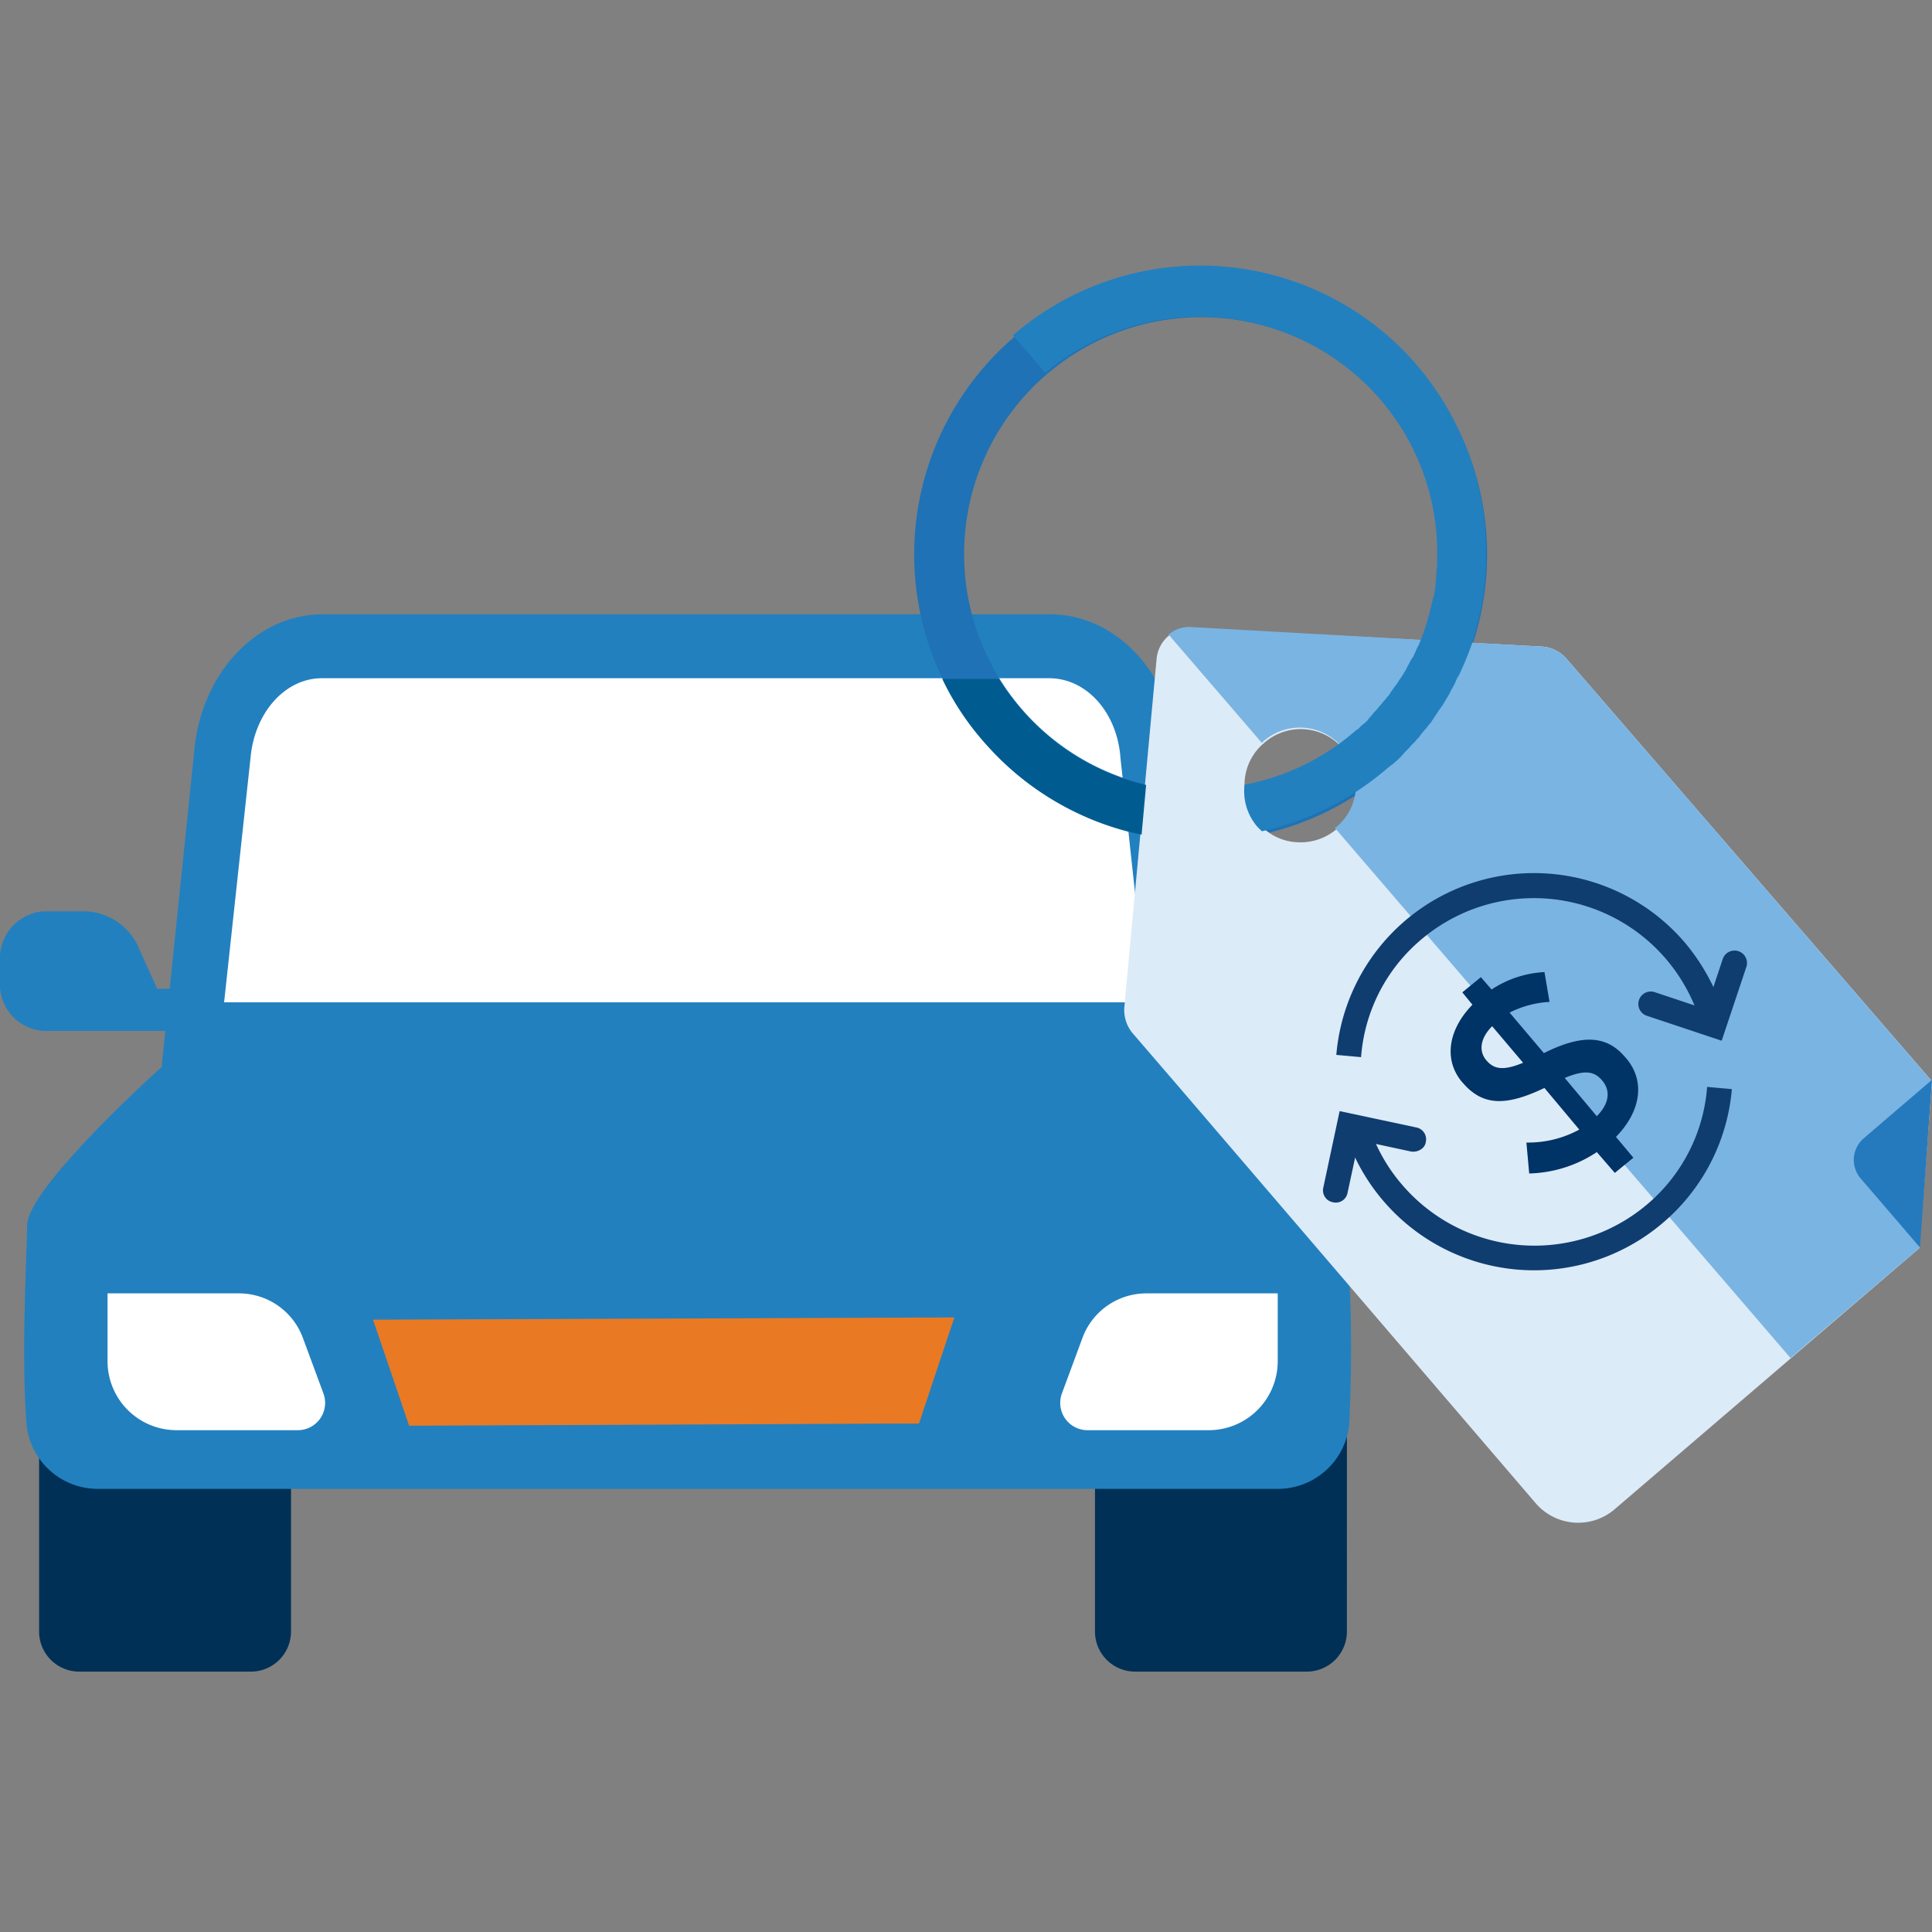
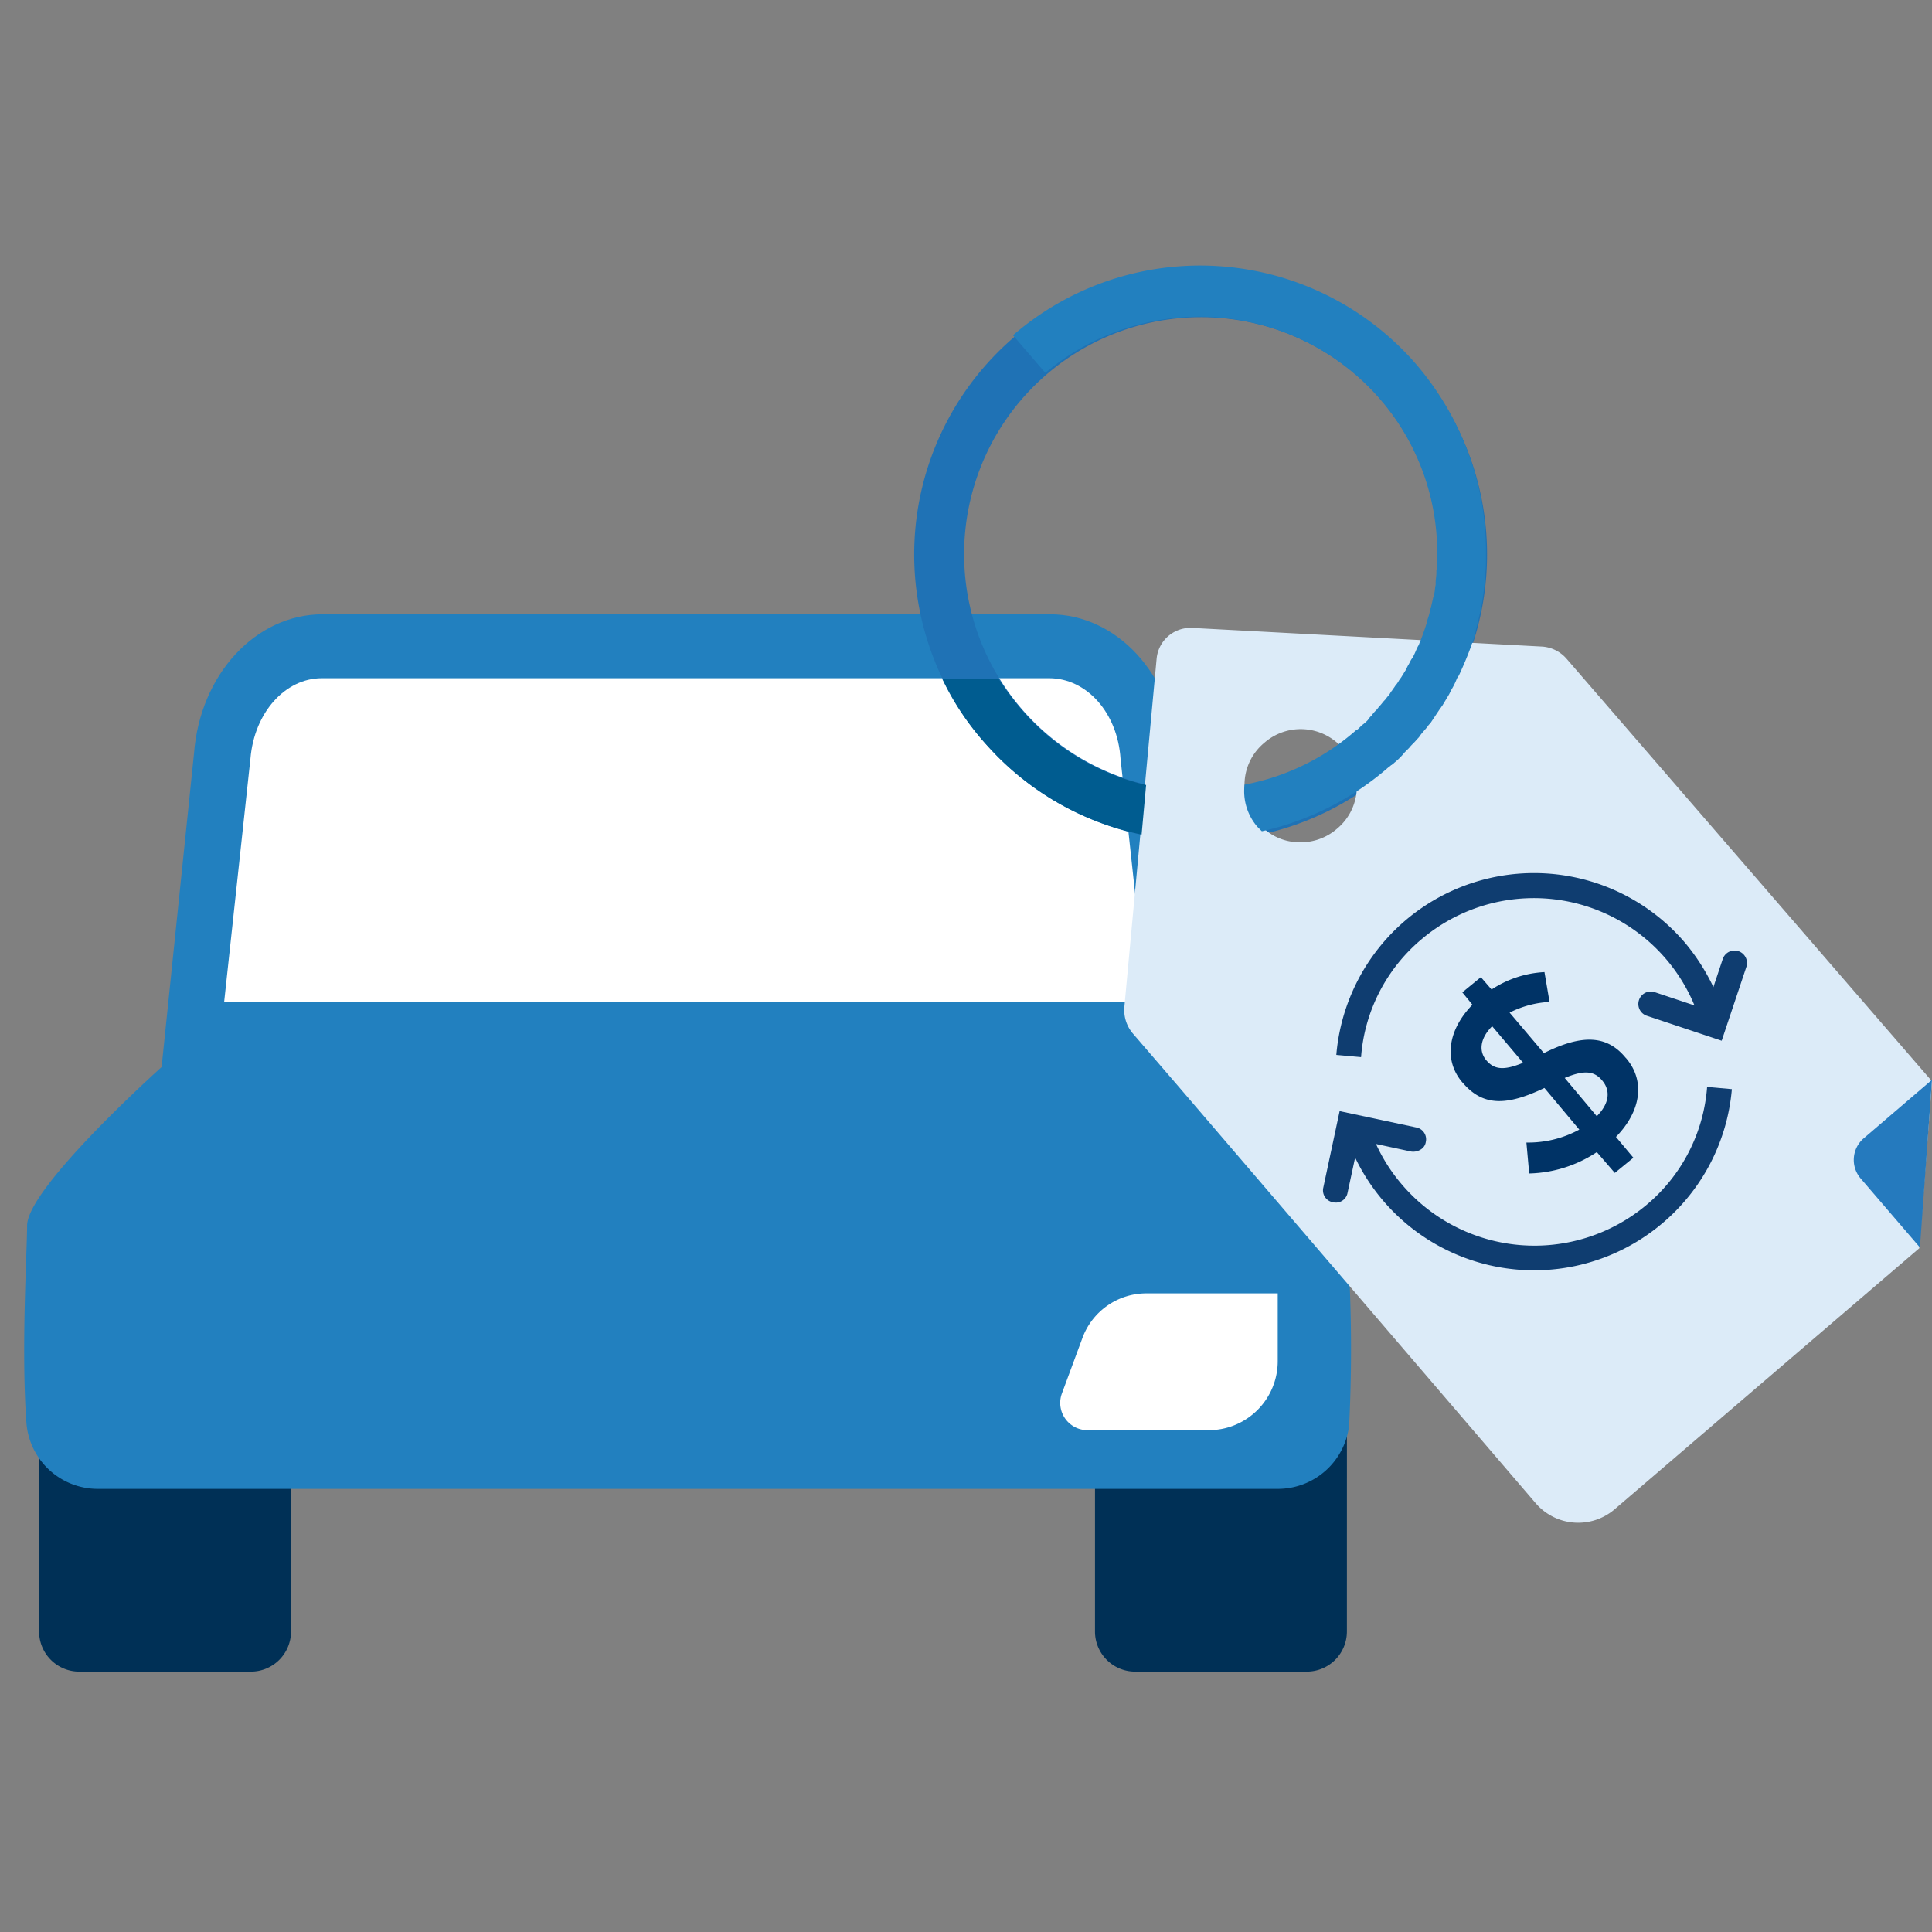
<svg xmlns="http://www.w3.org/2000/svg" viewBox="0 0 80 80">
  <rect x="0" y="0" width="80" height="80" fill="#808080" stroke="none" />
  <defs>
    <style>
      .cls-1 {
        clip-path: url(#clip-car-money-tag-arrows);
      }

      .cls-2 {
        fill: #003056;
      }

      .cls-3 {
        fill: #2280bf;
      }

      .cls-4 {
        fill: #fff;
      }

      .cls-5 {
        fill: #ea7923;
      }

      .cls-6 {
        fill: #1f72b5;
      }

      .cls-7 {
        fill: #dcebf8;
      }

      .cls-8 {
        fill: #7ab4e2;
      }

      .cls-9 {
        fill: #257abe;
      }

      .cls-10 {
        fill: #005c90;
      }

      .cls-11 {
        fill: #036;
      }

      .cls-12 {
        fill: #0f3d70;
      }
    </style>
    <clipPath id="clip-car-money-tag-arrows">
      <rect width="80" height="80" />
    </clipPath>
  </defs>
  <g id="car-money-tag-arrows" class="cls-1">
    <g id="Group_5402" data-name="Group 5402" transform="translate(-188 -1102.05)">
      <g id="Group_5388" data-name="Group 5388" transform="translate(188 1113.05)">
        <g id="Group_5374" data-name="Group 5374" transform="translate(0 14.436)">
          <path id="Path_2730" data-name="Path 2730" class="cls-2" d="M15.532,154.1H5.1v8.5a1.661,1.661,0,0,0,1.65,1.65h7.131a1.661,1.661,0,0,0,1.65-1.65Z" transform="translate(-3.481 -120.468)" />
          <path id="Path_2731" data-name="Path 2731" class="cls-2" d="M155.932,154.1H145.5v8.5a1.661,1.661,0,0,0,1.65,1.65h7.131a1.661,1.661,0,0,0,1.65-1.65Z" transform="translate(-100.159 -120.468)" />
          <path id="Path_2732" data-name="Path 2732" class="cls-3" d="M58.177,46.1H28.064c-2.772,0-5.076,2.491-5.325,5.761L21.4,64.815H64.81L63.471,51.861C63.253,48.591,60.948,46.1,58.177,46.1Z" transform="translate(-14.705 -46.1)" />
          <path id="Path_2733" data-name="Path 2733" class="cls-4" d="M29.7,68.021l1.09-10.089c.156-1.9,1.432-3.332,2.958-3.332H63.861c1.557,0,2.834,1.432,2.958,3.332l1.09,10.089Z" transform="translate(-20.42 -51.953)" />
          <path id="Path_2734" data-name="Path 2734" class="cls-3" d="M52.217,103.446l-3.55-1.246H12.389l-3.55,1.246s-5.605,5.014-5.605,6.6c0,1.059-.249,5.045-.031,8.128a2.964,2.964,0,0,0,2.958,2.771H55.02a2.971,2.971,0,0,0,2.958-2.647,63.715,63.715,0,0,0-.125-8.221C57.823,108.459,52.217,103.446,52.217,103.446Z" transform="translate(-2.112 -84.73)" />
-           <path id="Path_2735" data-name="Path 2735" class="cls-3" d="M7.561,88.807H6.408l-.716-1.588A2.52,2.52,0,0,0,3.45,85.6H1.675A1.96,1.96,0,0,0-.1,87.686v.779a1.939,1.939,0,0,0,1.775,2.086H7.934Z" transform="translate(0.1 -73.3)" />
          <path id="Path_2736" data-name="Path 2736" class="cls-3" d="M157.674,89.007h1.152l.716-1.588a2.52,2.52,0,0,1,2.242-1.619h1.775a1.96,1.96,0,0,1,1.775,2.086v.779a1.96,1.96,0,0,1-1.775,2.086H157.3Z" transform="translate(-108.285 -73.437)" />
-           <path id="Path_2737" data-name="Path 2737" class="cls-5" d="M73.572,139.6l-24.072.093,1.495,4.391,21.113-.093Z" transform="translate(-34.054 -110.484)" />
-           <path id="Path_2738" data-name="Path 2738" class="cls-4" d="M19.65,136.4H14.2v2.8a2.857,2.857,0,0,0,2.865,2.865h5.014a1.13,1.13,0,0,0,1.059-1.526l-.841-2.273A2.82,2.82,0,0,0,19.65,136.4Z" transform="translate(-9.747 -108.28)" />
          <path id="Path_2739" data-name="Path 2739" class="cls-4" d="M144.426,136.4h5.45v2.8a2.857,2.857,0,0,1-2.865,2.865H142a1.13,1.13,0,0,1-1.059-1.526l.841-2.273A2.82,2.82,0,0,1,144.426,136.4Z" transform="translate(-96.968 -108.28)" />
        </g>
        <path id="Path_2740" data-name="Path 2740" class="cls-6" d="M125.368,3.076a11.861,11.861,0,1,0,16.754.841A11.865,11.865,0,0,0,125.368,3.076Zm14.543,16.068A9.811,9.811,0,1,1,140.6,5.256,9.8,9.8,0,0,1,139.911,19.144Z" transform="translate(-83.609 0.088)" />
        <g id="Group_5375" data-name="Group 5375" transform="translate(46.55 14.996)">
          <path id="Path_2741" data-name="Path 2741" class="cls-7" d="M167.7,49.174a1.469,1.469,0,0,0-1-.5L152.192,47.9a1.407,1.407,0,0,0-1.464,1.277L149.39,63.623a1.5,1.5,0,0,0,.343,1.059l1.931,2.242h0l14.761,17.221a2.319,2.319,0,0,0,3.27.249l12.612-10.806.529-6.913ZM154.372,54.25a2.265,2.265,0,0,1,.81-1.588,2.292,2.292,0,0,1,3.27.249,2.426,2.426,0,0,1,.561,1.713,2.265,2.265,0,0,1-.81,1.588,2.3,2.3,0,0,1-1.682.561,2.208,2.208,0,0,1-1.588-.81h0A2.426,2.426,0,0,1,154.372,54.25Z" transform="translate(-149.385 -47.896)" />
        </g>
-         <path id="Path_2742" data-name="Path 2742" class="cls-8" d="M171.773,49.1a1.469,1.469,0,0,0-1-.5l-14.511-.81a1.3,1.3,0,0,0-.965.311l3.861,4.484.062-.062a2.292,2.292,0,0,1,3.27.249,2.426,2.426,0,0,1,.561,1.713,2.265,2.265,0,0,1-.81,1.588c-.031,0-.031.031-.062.031l18.871,21.954h0l5.325-4.546.529-6.913Z" transform="translate(-106.908 -32.824)" />
        <path id="Path_2743" data-name="Path 2743" class="cls-9" d="M249.143,114.944l-2.46-2.865a1.178,1.178,0,0,1,.125-1.65L249.642,108Z" transform="translate(-169.642 -74.288)" />
        <path id="Path_2744" data-name="Path 2744" class="cls-3" d="M149.641,5.084a9.758,9.758,0,0,1,2.522,6.29v.561a2.057,2.057,0,0,1-.031.436v.093c0,.125-.031.28-.031.4v.093c-.031.125-.031.28-.062.4a.114.114,0,0,1-.031.093c-.031.125-.062.28-.093.4a.114.114,0,0,1-.031.093,2.594,2.594,0,0,1-.125.467v.031a8.8,8.8,0,0,1-.343.965c0,.031-.031.062-.062.125-.062.125-.093.218-.156.343a.682.682,0,0,1-.093.156c-.062.093-.093.187-.156.28l-.093.187c-.062.093-.093.156-.156.249-.031.062-.093.125-.125.187a1.319,1.319,0,0,1-.156.218c-.031.062-.093.125-.125.187-.062.062-.093.156-.156.218s-.093.125-.156.187-.125.156-.187.218-.093.125-.156.187a1.355,1.355,0,0,0-.187.218.826.826,0,0,0-.156.187,1.559,1.559,0,0,1-.249.218l-.125.125c-.031.031-.062.062-.093.062a9.7,9.7,0,0,1-4.64,2.273,2.254,2.254,0,0,0,.529,1.744l.187.187a11.932,11.932,0,0,0,5.169-2.585h0c.062-.062.125-.093.187-.156.031,0,.031-.031.062-.031l.062-.062a2.886,2.886,0,0,0,.436-.436l.187-.187c.093-.125.218-.218.311-.343a.826.826,0,0,0,.156-.187c.093-.125.218-.249.311-.374.031-.062.093-.093.125-.156l.374-.561c.031-.031.062-.093.093-.125l.28-.467.093-.187a2.85,2.85,0,0,0,.218-.436.68.68,0,0,1,.093-.156c.187-.4.374-.841.529-1.277,0-.031.031-.062.031-.093a3.765,3.765,0,0,0,.156-.561c0-.031.031-.093.031-.125.062-.218.093-.436.156-.623v-.031a10.586,10.586,0,0,0,.187-1.432v-.062a5.045,5.045,0,0,0,.031-.685v-.031a12.474,12.474,0,0,0-.156-2.149h0a12.04,12.04,0,0,0-2.9-6.01A11.839,11.839,0,0,0,134.6,2.624l1.339,1.557A9.916,9.916,0,0,1,149.641,5.084Z" transform="translate(-92.654 0.259)" />
        <g id="Group_5376" data-name="Group 5376" transform="translate(39.019 17.114)">
          <path id="Path_2745" data-name="Path 2745" class="cls-10" d="M133.452,61.146l.187-2.055h0a9.7,9.7,0,0,1-5.014-2.958,11.6,11.6,0,0,1-1.09-1.432H125.2a11.135,11.135,0,0,0,1.9,2.8,11.8,11.8,0,0,0,6.353,3.643Z" transform="translate(-125.2 -54.7)" />
        </g>
      </g>
      <g id="Group_5401" data-name="Group 5401" transform="translate(242.785 1138.194)">
        <path id="Path_2746" data-name="Path 2746" class="cls-11" d="M195.985,93.254l-1.421-1.677a4.134,4.134,0,0,1,1.654-.443l-.21-1.235a4.372,4.372,0,0,0-2.19.722l-.443-.512-.769.629.419.512c-1,1.025-1.211,2.283-.419,3.214l.023.023c.839.978,1.817.955,3.377.21l1.444,1.724a4.418,4.418,0,0,1-2.19.536l.116,1.281a5.285,5.285,0,0,0,2.8-.885l.745.862.769-.629-.722-.862c1.025-1.048,1.235-2.306.419-3.261l-.023-.023C198.594,92.509,197.569,92.462,195.985,93.254Zm-.862.4c-.839.349-1.211.256-1.514-.093h0c-.326-.373-.279-.908.233-1.421Zm3.284.745c.349.419.28.955-.233,1.467l-1.328-1.584c.839-.349,1.235-.28,1.561.116Z" transform="translate(-186.84 -85.791)" />
        <g id="Group_5386" data-name="Group 5386">
          <g id="Group_5383" data-name="Group 5383" transform="translate(0.55)">
            <g id="Group_5382" data-name="Group 5382">
              <path id="Path_2750" data-name="Path 2750" class="cls-12" d="M185.287,86.781a8.217,8.217,0,0,1-13.16-3.89l.978-.3a7.081,7.081,0,0,0,1.4,2.562,7.218,7.218,0,0,0,10.132.862,7.049,7.049,0,0,0,2.516-4.892l1.025.093A8.18,8.18,0,0,1,185.287,86.781Zm2.655-8.362-1,.256A7.2,7.2,0,0,0,175.34,75a7.049,7.049,0,0,0-2.516,4.891l-1.025-.093a8.216,8.216,0,0,1,14.465-4.612A8.607,8.607,0,0,1,187.942,78.419Z" transform="translate(-171.8 -72.261)" />
            </g>
          </g>
          <g id="Group_5384" data-name="Group 5384" transform="translate(13.077 3.195)">
            <path id="Path_2751" data-name="Path 2751" class="cls-12" d="M229.006,89.732l-3.075-1.025a.516.516,0,1,1,.326-.978l2.1.7.7-2.1a.516.516,0,0,1,.978.326Z" transform="translate(-225.577 -85.977)" />
          </g>
          <g id="Group_5385" data-name="Group 5385" transform="translate(0 9.862)">
            <path id="Path_2752" data-name="Path 2752" class="cls-12" d="M173.528,116.161a.584.584,0,0,1-.443.116l-2.166-.466-.466,2.166a.494.494,0,0,1-.606.4.5.5,0,0,1-.4-.606l.676-3.168,3.168.675a.5.5,0,0,1,.4.606A.432.432,0,0,1,173.528,116.161Z" transform="translate(-169.437 -114.6)" />
          </g>
        </g>
      </g>
    </g>
  </g>
</svg>